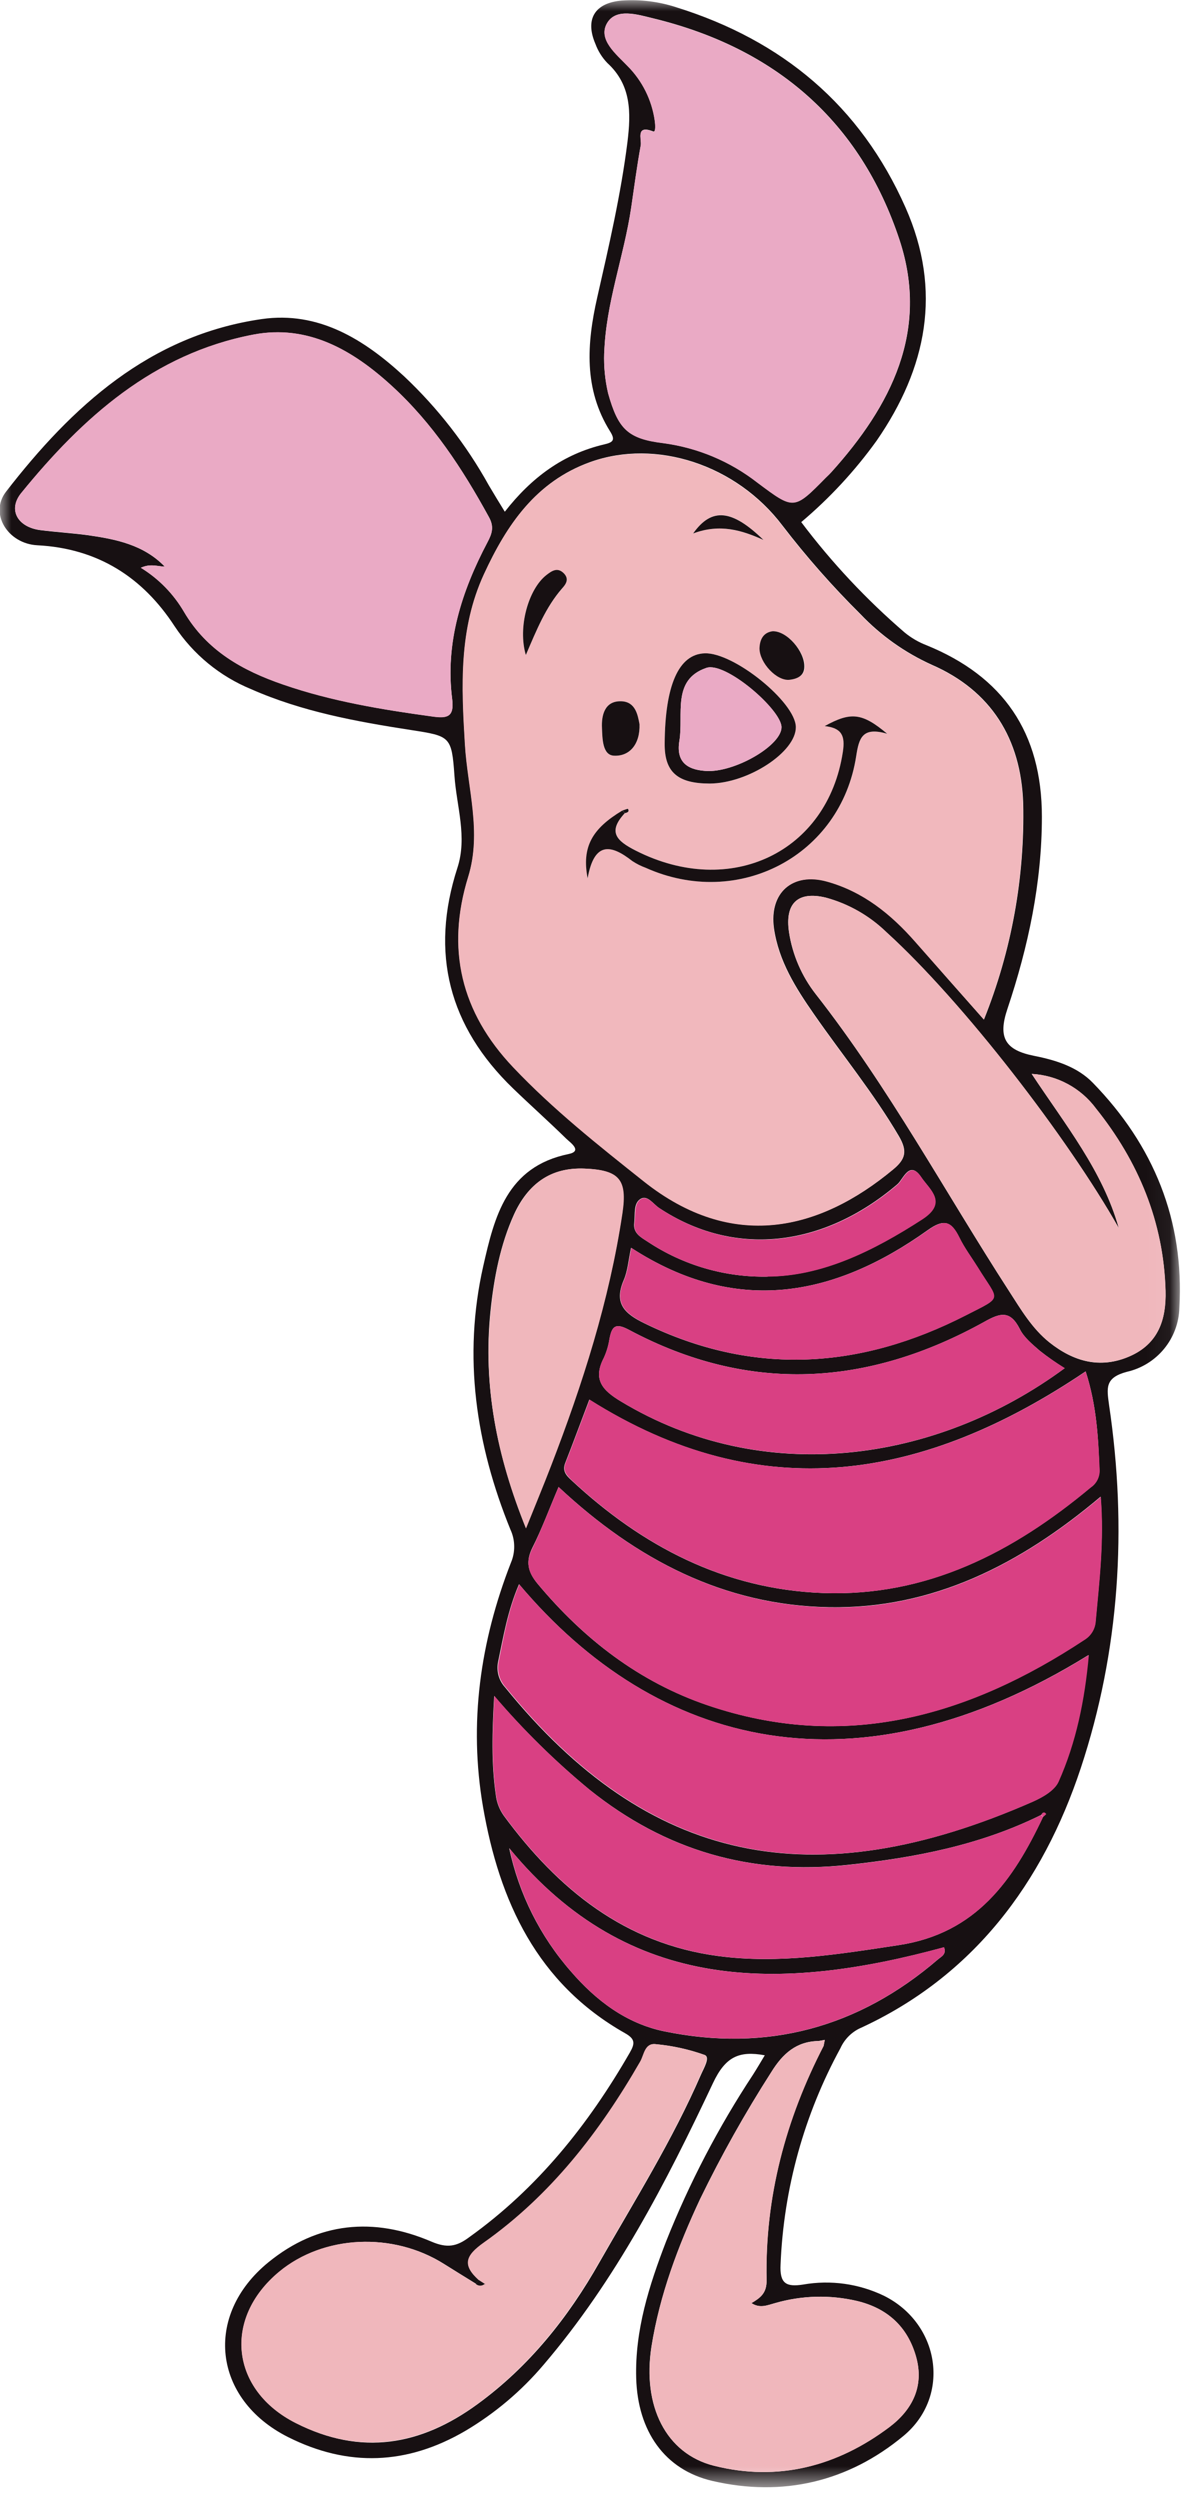
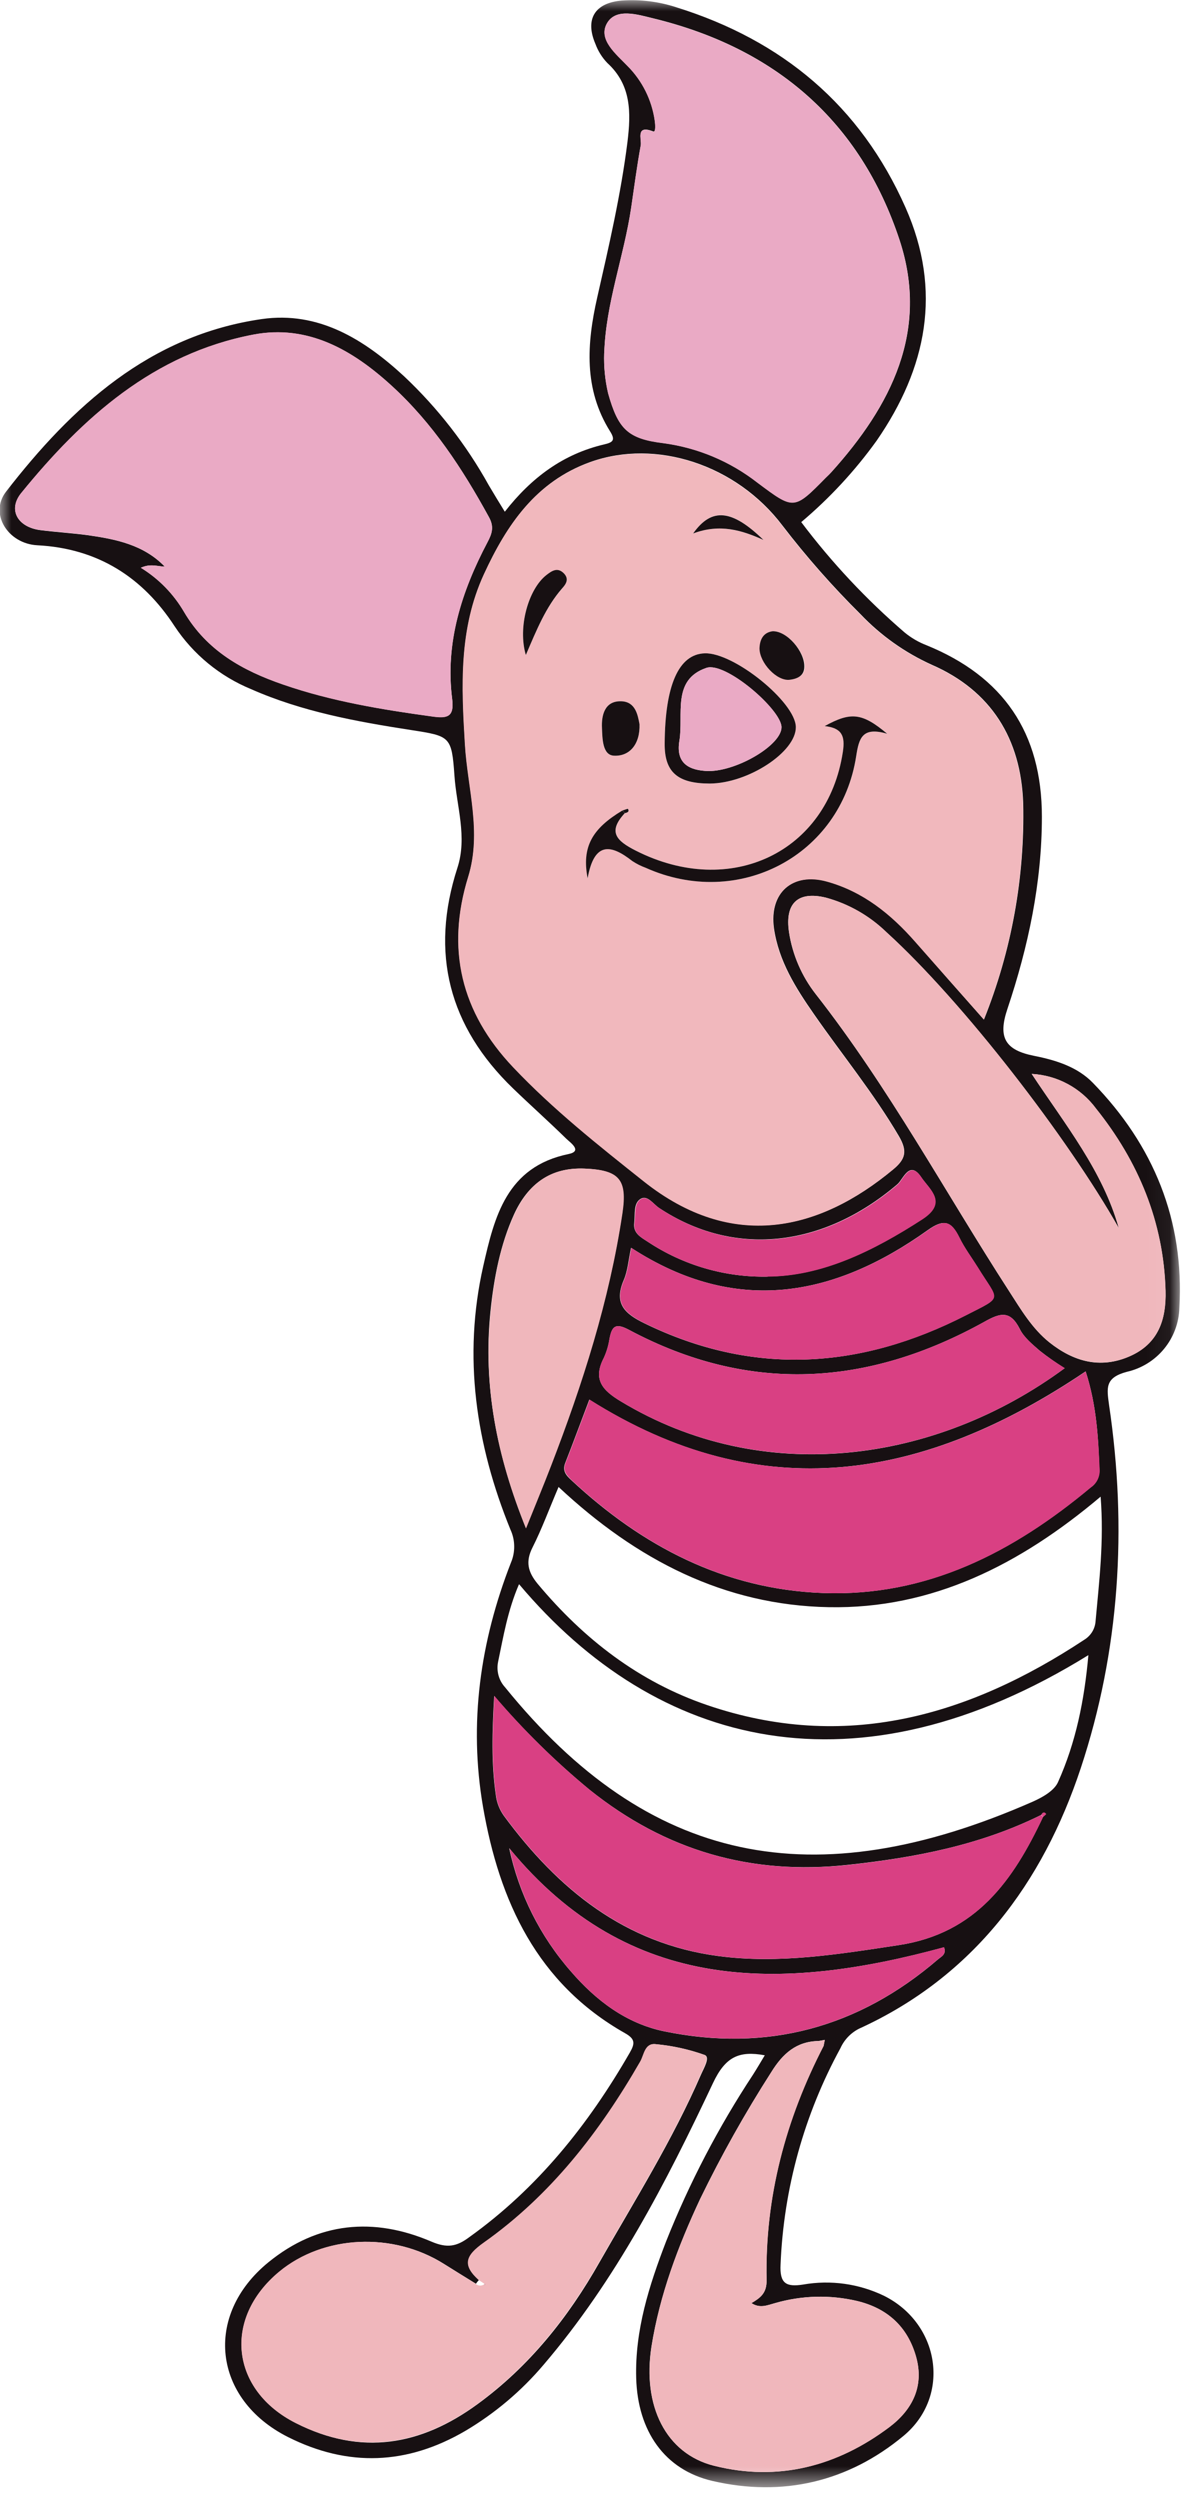
<svg xmlns="http://www.w3.org/2000/svg" width="52" height="110" viewBox="0 0 52 110" fill="none">
  <g clip-path="url(#clip0_7_2138)">
    <mask id="mask0_7_2138" style="mask-type:luminance" maskUnits="userSpaceOnUse" x="0" y="0" width="52" height="110">
      <path d="M51.95 0H0V109.425H51.95V0Z" fill="white" />
    </mask>
    <g mask="url(#mask0_7_2138)">
      <path d="M35.279 22.971C36.621 24.752 38.151 26.383 39.842 27.836C40.128 28.069 40.449 28.255 40.792 28.387C44.171 29.763 45.875 32.227 45.875 35.934C45.875 38.837 45.276 41.649 44.355 44.395C43.933 45.651 44.255 46.201 45.538 46.454C46.492 46.643 47.438 46.938 48.121 47.642C50.796 50.39 52.148 53.686 51.928 57.544C51.91 58.202 51.673 58.835 51.255 59.344C50.837 59.852 50.262 60.208 49.62 60.354C48.641 60.613 48.732 61.068 48.832 61.81C49.638 67.23 49.298 72.626 47.587 77.791C45.915 82.834 42.865 86.96 37.82 89.257C37.46 89.441 37.172 89.741 37.006 90.11C35.407 93.036 34.505 96.291 34.369 99.623C34.324 100.471 34.615 100.628 35.365 100.511C36.572 100.3 37.813 100.473 38.917 101.003C41.38 102.224 41.889 105.416 39.785 107.167C37.343 109.194 34.458 109.869 31.368 109.152C29.259 108.663 28.078 106.956 28.012 104.632C27.952 102.519 28.582 100.553 29.326 98.62C30.349 96.047 31.633 93.586 33.157 91.275C33.332 91.002 33.494 90.722 33.674 90.425C32.531 90.214 31.936 90.496 31.392 91.65C29.332 96.018 27.113 100.32 23.943 104.031C22.962 105.191 21.793 106.178 20.485 106.952C17.935 108.441 15.333 108.557 12.672 107.216C9.385 105.556 8.948 101.871 11.818 99.532C13.999 97.756 16.456 97.534 18.994 98.622C19.686 98.917 20.103 98.844 20.656 98.431C23.664 96.28 25.905 93.479 27.732 90.305C27.965 89.899 27.967 89.706 27.521 89.453C23.652 87.266 21.988 83.653 21.269 79.504C20.632 75.818 21.142 72.222 22.498 68.748C22.596 68.518 22.644 68.271 22.64 68.021C22.637 67.772 22.581 67.525 22.476 67.299C20.951 63.556 20.376 59.688 21.277 55.706C21.768 53.539 22.305 51.335 25.031 50.774C25.668 50.643 25.108 50.27 24.929 50.095C24.163 49.344 23.362 48.632 22.591 47.888C19.766 45.163 18.925 41.933 20.139 38.184C20.583 36.821 20.103 35.478 20.01 34.133C19.888 32.389 19.821 32.386 18.106 32.12C15.695 31.747 13.302 31.312 11.052 30.318C9.68 29.753 8.509 28.791 7.689 27.554C6.282 25.392 4.3 24.127 1.645 23.99C0.347 23.923 -0.484 22.598 0.267 21.63C3.174 17.879 6.59 14.749 11.531 14.037C14.022 13.682 16.026 14.925 17.795 16.558C19.277 17.954 20.534 19.571 21.522 21.351C21.744 21.726 21.966 22.092 22.227 22.514C23.399 21.011 24.8 19.974 26.6 19.553C26.977 19.464 27.113 19.375 26.862 18.978C25.695 17.113 25.837 15.116 26.296 13.087C26.811 10.821 27.337 8.557 27.628 6.244C27.783 4.963 27.805 3.743 26.74 2.77C26.509 2.53 26.331 2.244 26.216 1.931C25.748 0.839 26.192 0.125 27.375 0.025C28.189 -0.033 29.007 0.068 29.783 0.322C34.444 1.776 37.882 4.641 39.873 9.136C41.494 12.794 40.806 16.195 38.597 19.391C37.643 20.716 36.528 21.919 35.279 22.971ZM45.846 79.849C43.161 81.18 40.297 81.728 37.332 82.046C33.059 82.512 29.299 81.418 25.956 78.739C24.44 77.49 23.036 76.11 21.759 74.617C21.67 76.193 21.63 77.578 21.83 78.963C21.867 79.294 21.988 79.61 22.181 79.882C24.567 83.118 27.508 85.517 31.641 86.061C34.304 86.412 36.928 85.979 39.567 85.579C42.983 85.062 44.612 82.723 45.924 79.935C45.97 79.898 46.014 79.859 46.055 79.817C45.971 79.689 45.904 79.755 45.846 79.849ZM36.051 89.795C35.063 89.81 34.464 90.35 33.96 91.164C32.806 92.963 31.759 94.828 30.824 96.751C29.852 98.826 29.048 100.968 28.684 103.239C28.276 105.847 29.315 107.949 31.437 108.483C34.258 109.192 36.857 108.51 39.157 106.783C40.155 106.031 40.71 104.996 40.331 103.676C39.951 102.355 39.065 101.552 37.738 101.234C36.546 100.954 35.303 100.986 34.127 101.327C33.783 101.421 33.461 101.576 33.086 101.327C33.49 101.09 33.767 100.884 33.752 100.315C33.674 96.664 34.593 93.239 36.264 90.005C36.282 89.919 36.298 89.832 36.315 89.746L36.051 89.795ZM20.958 100.477C20.489 100.187 20.019 99.9 19.551 99.605C17.302 98.187 14.255 98.331 12.304 99.947C9.807 102.016 10.157 105.147 13.029 106.606C15.902 108.064 18.534 107.593 21.02 105.778C23.295 104.122 25.015 101.969 26.394 99.534C27.947 96.815 29.612 94.16 30.864 91.279C30.991 90.989 31.284 90.511 31.026 90.409C30.334 90.163 29.615 90.004 28.884 89.937C28.398 89.874 28.369 90.409 28.205 90.696C26.429 93.803 24.256 96.589 21.311 98.669C20.503 99.239 20.35 99.65 21.089 100.313C21.035 100.366 20.988 100.426 20.949 100.491L20.958 100.477ZM43.327 44.85C44.539 41.832 45.125 38.6 45.052 35.35C44.961 32.5 43.636 30.384 41.025 29.246C39.848 28.714 38.785 27.961 37.894 27.026C36.659 25.803 35.509 24.498 34.451 23.12C32.422 20.443 28.88 19.284 25.979 20.332C23.604 21.189 22.319 23.082 21.317 25.25C20.208 27.659 20.323 30.185 20.478 32.748C20.594 34.682 21.229 36.611 20.623 38.568C19.642 41.742 20.305 44.526 22.6 46.945C24.363 48.803 26.356 50.383 28.356 51.97C32.251 55.062 36.078 54.148 39.33 51.446C39.869 51.002 39.969 50.65 39.578 49.984C38.468 48.095 37.086 46.412 35.843 44.623C35.037 43.467 34.289 42.284 34.08 40.85C33.858 39.278 34.899 38.355 36.422 38.779C38.011 39.223 39.234 40.209 40.302 41.423C41.272 42.537 42.237 43.633 43.318 44.854L43.327 44.85ZM6.202 24.98C6.986 25.46 7.639 26.126 8.104 26.92C9.11 28.629 10.681 29.503 12.466 30.114C14.608 30.848 16.827 31.224 19.06 31.523C19.688 31.61 20.01 31.545 19.91 30.755C19.591 28.278 20.323 26.012 21.464 23.854C21.666 23.47 21.766 23.169 21.526 22.745C20.365 20.627 19.051 18.625 17.258 16.985C15.533 15.404 13.56 14.261 11.147 14.725C6.772 15.564 3.649 18.37 0.937 21.69C0.331 22.434 0.784 23.195 1.774 23.324C2.469 23.413 3.17 23.453 3.862 23.546C5.105 23.723 6.328 23.968 7.256 24.931C6.93 24.92 6.626 24.784 6.202 24.98ZM26.6 15.542C26.582 16.133 26.641 16.724 26.778 17.3C27.222 18.88 27.639 19.297 29.219 19.495C30.727 19.698 32.154 20.297 33.354 21.233C34.964 22.432 34.959 22.438 36.366 21.011C36.446 20.933 36.528 20.858 36.602 20.776C39.239 17.855 40.923 14.561 39.611 10.566C37.882 5.323 34.129 2.113 28.775 0.81C28.087 0.644 27.115 0.327 26.722 1.032C26.329 1.738 27.135 2.38 27.623 2.89C28.281 3.545 28.705 4.397 28.833 5.316C28.855 5.476 28.882 5.829 28.76 5.782C27.972 5.474 28.263 6.126 28.214 6.393C28.047 7.298 27.93 8.213 27.794 9.125C27.475 11.283 26.671 13.345 26.605 15.542H26.6ZM24.594 65.421C24.174 66.406 23.857 67.27 23.446 68.085C23.131 68.708 23.244 69.159 23.668 69.676C25.706 72.118 28.143 74 31.153 75.023C37.188 77.076 42.632 75.516 47.749 72.138C47.89 72.05 48.008 71.93 48.094 71.788C48.179 71.645 48.229 71.484 48.239 71.319C48.397 69.572 48.614 67.827 48.461 65.847C44.91 68.841 41.045 70.797 36.489 70.71C31.896 70.624 28.029 68.633 24.594 65.421ZM49.262 54.034C47.027 50.081 42.413 44.088 39.032 41.016C38.287 40.292 37.371 39.768 36.369 39.494C35.126 39.19 34.546 39.745 34.742 41.025C34.895 42.017 35.301 42.952 35.92 43.742C39.141 47.853 41.611 52.447 44.435 56.813C44.954 57.617 45.447 58.456 46.21 59.064C47.265 59.899 48.43 60.238 49.722 59.679C51.014 59.12 51.353 58.052 51.318 56.782C51.231 53.757 50.124 51.102 48.255 48.77C47.924 48.323 47.499 47.955 47.01 47.692C46.521 47.429 45.979 47.277 45.425 47.247C46.912 49.493 48.556 51.515 49.262 54.034ZM22.849 69.707C22.35 70.87 22.165 71.998 21.932 73.112C21.891 73.31 21.897 73.515 21.95 73.71C22.003 73.906 22.102 74.086 22.239 74.235C28.54 82.004 35.794 83.52 45.48 79.263C45.906 79.074 46.428 78.779 46.59 78.395C47.367 76.663 47.744 74.821 47.922 72.819C37.72 79.129 28.928 76.91 22.862 69.707H22.849ZM47.791 60.343C40.688 65.13 33.514 66.351 25.948 61.577C25.592 62.513 25.251 63.441 24.889 64.362C24.751 64.711 24.924 64.908 25.155 65.121C28.285 68.036 31.898 69.925 36.233 70.087C40.812 70.255 44.601 68.293 48.017 65.443C48.139 65.361 48.239 65.249 48.308 65.118C48.376 64.987 48.41 64.841 48.408 64.693C48.361 63.259 48.283 61.83 47.804 60.343H47.791ZM46.87 60.192C46.495 59.959 46.133 59.705 45.786 59.432C45.456 59.144 45.081 58.842 44.899 58.465C44.477 57.637 44.037 57.763 43.345 58.152C38.204 61.006 32.973 61.321 27.701 58.511C27.111 58.196 26.946 58.334 26.838 58.893C26.794 59.186 26.71 59.472 26.587 59.741C26.096 60.687 26.516 61.164 27.339 61.657C33.574 65.421 41.185 64.391 46.883 60.192H46.87ZM23.149 67.246C23.568 66.202 23.919 65.359 24.247 64.507C25.641 60.895 26.82 57.224 27.395 53.382C27.617 51.895 27.25 51.48 25.739 51.415C24.227 51.351 23.233 52.112 22.631 53.433C22.03 54.754 21.744 56.234 21.595 57.703C21.264 60.953 21.866 64.045 23.162 67.246H23.149ZM27.785 54.904C27.666 55.455 27.639 55.914 27.466 56.312C27.022 57.344 27.486 57.79 28.387 58.227C33.175 60.556 37.882 60.243 42.524 57.868C44.193 57.015 43.973 57.268 43.047 55.761C42.777 55.317 42.462 54.904 42.235 54.443C41.882 53.733 41.569 53.604 40.839 54.128C36.724 57.057 32.416 57.894 27.799 54.904H27.785ZM22.421 81.318C22.847 83.323 23.78 85.186 25.131 86.729C26.241 88.017 27.572 89.027 29.253 89.373C33.781 90.301 37.803 89.211 41.305 86.201C41.44 86.086 41.689 85.979 41.565 85.673C34.424 87.617 27.706 87.733 22.434 81.327L22.421 81.318ZM33.794 56.159C36.171 56.145 38.419 55.049 40.595 53.644C41.742 52.9 40.928 52.339 40.559 51.79C40.047 51.022 39.769 51.881 39.516 52.099C36.215 54.916 32.293 55.317 29.015 53.142C28.758 52.969 28.498 52.552 28.192 52.754C27.885 52.956 27.97 53.42 27.927 53.786C27.861 54.256 28.209 54.427 28.516 54.629C30.082 55.668 31.928 56.205 33.807 56.167L33.794 56.159Z" fill="#171012" />
      <path d="M43.318 44.854C42.236 43.633 41.262 42.537 40.292 41.434C39.224 40.219 38.002 39.232 36.412 38.79C34.89 38.366 33.846 39.289 34.071 40.861C34.275 42.295 35.027 43.478 35.833 44.634C37.076 46.423 38.463 48.106 39.569 49.995C39.959 50.66 39.859 51.009 39.32 51.457C36.068 54.159 32.242 55.073 28.346 51.981C26.349 50.394 24.351 48.814 22.591 46.956C20.296 44.537 19.632 41.753 20.613 38.579C21.219 36.621 20.584 34.693 20.469 32.759C20.313 30.196 20.194 27.67 21.308 25.262C22.309 23.093 23.594 21.2 25.969 20.343C28.87 19.295 32.406 20.454 34.441 23.131C35.5 24.509 36.65 25.814 37.884 27.037C38.775 27.972 39.839 28.725 41.016 29.257C43.626 30.395 44.951 32.511 45.042 35.361C45.115 38.609 44.528 41.839 43.318 44.854ZM27.401 35.663C26.069 36.462 25.625 37.263 25.878 38.641C26.171 36.983 26.926 37.163 27.84 37.88C28.025 38.002 28.223 38.102 28.43 38.177C32.515 40.011 37.023 37.651 37.702 33.272C37.826 32.462 37.975 31.965 39.067 32.282C37.957 31.357 37.467 31.31 36.317 31.945C37.067 32.029 37.225 32.366 37.116 33.079C36.45 37.5 32.164 39.538 27.998 37.425C27.137 36.981 26.755 36.597 27.514 35.776C27.611 35.749 27.736 35.725 27.651 35.589C27.643 35.572 27.487 35.636 27.401 35.663ZM31.252 34.473C32.945 34.473 35.054 33.079 35.041 31.982C35.027 30.886 32.308 28.697 31.025 28.744C29.884 28.784 29.281 30.145 29.265 32.715C29.256 33.969 29.833 34.48 31.252 34.473ZM28.157 31.863C28.08 31.454 27.984 30.868 27.345 30.853C26.613 30.835 26.48 31.485 26.504 32.022C26.524 32.466 26.504 33.214 27.023 33.245C27.718 33.288 28.186 32.759 28.157 31.863ZM23.152 28.817C23.632 27.707 24.04 26.715 24.742 25.905C24.915 25.705 25.072 25.483 24.83 25.239C24.555 24.955 24.306 25.115 24.062 25.306C23.263 25.912 22.791 27.601 23.152 28.817ZM34.028 27.772C33.653 27.823 33.467 28.091 33.462 28.513C33.462 29.15 34.213 29.969 34.794 29.898C35.105 29.858 35.431 29.743 35.436 29.317C35.422 28.651 34.654 27.756 34.017 27.772H34.028ZM30.519 23.47C31.704 23.026 32.668 23.339 33.613 23.754C32.244 22.416 31.345 22.292 30.519 23.47Z" fill="#F1B8BD" />
      <path d="M6.201 24.98C6.62 24.784 6.924 24.92 7.255 24.926C6.327 23.963 5.104 23.719 3.861 23.541C3.169 23.444 2.467 23.404 1.773 23.319C0.783 23.191 0.33 22.431 0.936 21.686C3.642 18.356 6.765 15.559 11.146 14.72C13.559 14.257 15.532 15.4 17.257 16.98C19.05 18.62 20.364 20.622 21.525 22.751C21.765 23.195 21.665 23.486 21.463 23.861C20.329 26.018 19.596 28.285 19.909 30.762C20.009 31.552 19.687 31.616 19.059 31.53C16.826 31.221 14.607 30.864 12.465 30.12C10.689 29.51 9.109 28.635 8.103 26.926C7.639 26.13 6.986 25.462 6.201 24.98Z" fill="#EAAAC5" />
      <path d="M26.604 15.542C26.671 13.345 27.474 11.283 27.79 9.132C27.925 8.219 28.043 7.305 28.209 6.399C28.258 6.133 27.967 5.48 28.755 5.789C28.877 5.836 28.85 5.483 28.828 5.323C28.701 4.404 28.276 3.552 27.619 2.897C27.13 2.386 26.325 1.749 26.717 1.039C27.11 0.329 28.082 0.646 28.77 0.817C34.124 2.12 37.871 5.33 39.607 10.572C40.918 14.554 39.234 17.855 36.597 20.782C36.524 20.865 36.441 20.94 36.362 21.018C34.954 22.449 34.959 22.443 33.35 21.24C32.15 20.304 30.723 19.704 29.215 19.502C27.643 19.313 27.217 18.887 26.773 17.306C26.639 16.728 26.582 16.135 26.604 15.542Z" fill="#EAAAC5" />
-       <path d="M24.594 65.421C28.03 68.639 31.896 70.63 36.498 70.719C41.055 70.806 44.912 68.85 48.47 65.856C48.623 67.836 48.406 69.581 48.248 71.327C48.238 71.493 48.188 71.654 48.103 71.797C48.018 71.939 47.899 72.059 47.758 72.146C42.653 75.518 37.197 77.078 31.162 75.032C28.152 74.009 25.715 72.118 23.677 69.685C23.233 69.168 23.131 68.717 23.455 68.093C23.857 67.263 24.181 66.4 24.594 65.421Z" fill="#D94083" />
      <path d="M21.073 100.311C20.341 99.645 20.494 99.237 21.295 98.667C24.241 96.587 26.4 93.801 28.189 90.694C28.354 90.407 28.383 89.873 28.869 89.935C29.599 90.002 30.319 90.161 31.011 90.407C31.268 90.51 30.975 90.987 30.849 91.278C29.597 94.163 27.93 96.813 26.378 99.532C24.991 101.973 23.271 104.12 21.005 105.776C18.512 107.591 15.857 108.042 13.014 106.603C10.171 105.165 9.791 102.02 12.288 99.945C14.239 98.329 17.287 98.185 19.535 99.603C20.003 99.898 20.474 100.184 20.942 100.475C20.996 100.529 21.069 100.558 21.144 100.558C21.22 100.558 21.293 100.529 21.346 100.475L21.326 100.571L21.349 100.493L21.073 100.311Z" fill="#F0B7BC" />
      <path d="M49.262 54.034C48.554 51.515 46.91 49.493 45.429 47.247C45.984 47.277 46.525 47.428 47.014 47.692C47.504 47.955 47.929 48.323 48.259 48.769C50.128 51.102 51.236 53.757 51.322 56.782C51.358 58.052 50.998 59.133 49.726 59.679C48.455 60.225 47.269 59.901 46.215 59.064C45.449 58.456 44.956 57.617 44.439 56.813C41.616 52.447 39.145 47.853 35.925 43.742C35.306 42.952 34.9 42.017 34.746 41.025C34.551 39.745 35.13 39.19 36.373 39.494C37.375 39.768 38.291 40.292 39.037 41.016C42.415 44.088 47.029 50.081 49.262 54.034Z" fill="#F0B7BC" />
-       <path d="M22.863 69.707C28.929 76.91 37.734 79.129 47.944 72.814C47.763 74.812 47.385 76.659 46.613 78.39C46.442 78.774 45.92 79.069 45.503 79.258C35.817 83.515 28.563 81.999 22.261 74.231C22.125 74.081 22.026 73.901 21.973 73.706C21.919 73.511 21.913 73.305 21.955 73.108C22.184 71.998 22.363 70.87 22.863 69.707Z" fill="#D94083" />
      <path d="M47.803 60.343C48.283 61.83 48.36 63.259 48.42 64.693C48.423 64.841 48.388 64.987 48.32 65.118C48.252 65.249 48.152 65.361 48.03 65.444C44.614 68.293 40.825 70.256 36.246 70.087C31.911 69.925 28.297 68.036 25.168 65.122C24.946 64.9 24.764 64.711 24.901 64.363C25.263 63.441 25.605 62.514 25.96 61.577C33.527 66.351 40.7 65.13 47.803 60.343Z" fill="#D94083" />
      <path d="M36.271 90.007C34.598 93.241 33.679 96.666 33.756 100.318C33.756 100.886 33.49 101.092 33.09 101.33C33.468 101.572 33.788 101.416 34.132 101.33C35.307 100.988 36.551 100.956 37.743 101.236C39.075 101.563 39.962 102.36 40.335 103.678C40.708 104.997 40.16 106.033 39.161 106.786C36.862 108.512 34.263 109.194 31.441 108.486C29.319 107.951 28.281 105.849 28.689 103.241C29.044 100.961 29.857 98.828 30.829 96.753C31.762 94.831 32.808 92.967 33.961 91.168C34.465 90.354 35.07 89.814 36.051 89.799L36.271 90.007Z" fill="#F0B7BC" />
      <path d="M45.933 79.933C44.621 82.72 42.992 85.06 39.576 85.577C36.937 85.977 34.314 86.409 31.65 86.059C27.526 85.515 24.576 83.115 22.19 79.879C21.997 79.608 21.876 79.291 21.839 78.96C21.64 77.575 21.68 76.19 21.768 74.614C23.042 76.108 24.443 77.488 25.957 78.738C29.286 81.42 33.059 82.512 37.326 82.052C40.284 81.735 43.154 81.18 45.84 79.855L45.933 79.933Z" fill="#D94083" />
      <path d="M46.883 60.192C41.185 64.391 33.565 65.41 27.337 61.657C26.514 61.164 26.094 60.687 26.584 59.741C26.708 59.472 26.792 59.186 26.835 58.893C26.944 58.334 27.108 58.196 27.699 58.511C32.97 61.322 38.202 61.006 43.343 58.152C44.042 57.764 44.481 57.637 44.896 58.465C45.087 58.842 45.462 59.144 45.784 59.433C46.136 59.706 46.503 59.959 46.883 60.192Z" fill="#D94083" />
      <path d="M23.161 67.246C21.865 64.045 21.263 60.953 21.607 57.701C21.76 56.232 22.02 54.782 22.644 53.431C23.267 52.079 24.229 51.349 25.751 51.413C27.274 51.477 27.629 51.892 27.407 53.38C26.832 57.222 25.654 60.893 24.26 64.504C23.931 65.359 23.58 66.202 23.161 67.246Z" fill="#F0B7BC" />
      <path d="M27.799 54.905C32.415 57.894 36.724 57.058 40.852 54.128C41.587 53.604 41.895 53.733 42.248 54.443C42.47 54.905 42.79 55.331 43.061 55.761C43.986 57.269 44.206 57.015 42.537 57.868C37.896 60.243 33.188 60.556 28.4 58.227C27.499 57.783 27.031 57.34 27.479 56.312C27.652 55.914 27.679 55.455 27.799 54.905Z" fill="#D94083" />
      <path d="M22.434 81.327C27.705 87.733 34.419 87.622 41.564 85.669C41.689 85.986 41.44 86.082 41.305 86.197C37.802 89.207 33.78 90.297 29.252 89.369C27.563 89.023 26.238 88.013 25.13 86.725C23.787 85.185 22.858 83.327 22.434 81.327Z" fill="#D94083" />
      <path d="M33.806 56.167C31.933 56.205 30.092 55.672 28.528 54.638C28.222 54.436 27.873 54.265 27.94 53.795C27.991 53.433 27.904 52.96 28.204 52.763C28.504 52.565 28.77 52.985 29.027 53.151C32.306 55.326 36.228 54.927 39.529 52.108C39.782 51.886 40.059 51.031 40.572 51.799C40.94 52.348 41.755 52.909 40.607 53.653C38.432 55.06 36.184 56.154 33.806 56.167Z" fill="#D94083" />
      <path d="M45.846 79.849C45.903 79.751 45.97 79.684 46.068 79.811C46.026 79.852 45.983 79.892 45.937 79.928L45.846 79.849Z" fill="#D94083" />
      <path d="M36.051 89.799L36.319 89.748C36.302 89.835 36.286 89.921 36.268 90.008L36.051 89.799Z" fill="#F0B7BC" />
      <path d="M27.51 35.776C26.751 36.597 27.133 36.988 27.994 37.425C32.16 39.538 36.442 37.501 37.112 33.079C37.221 32.367 37.063 32.029 36.313 31.945C37.463 31.31 37.958 31.357 39.063 32.282C37.971 31.965 37.822 32.462 37.698 33.272C37.019 37.652 32.511 40.011 28.427 38.178C28.219 38.102 28.021 38.002 27.837 37.88C26.922 37.163 26.167 36.992 25.874 38.642C25.61 37.263 26.067 36.462 27.397 35.663L27.51 35.776Z" fill="#171012" />
      <path d="M31.252 34.473C29.834 34.473 29.255 33.969 29.266 32.715C29.281 30.144 29.885 28.784 31.026 28.744C32.309 28.697 35.021 30.888 35.041 31.982C35.061 33.077 32.946 34.464 31.252 34.473ZM31.199 33.924C32.5 33.924 34.429 32.746 34.411 31.985C34.393 31.223 31.945 29.099 31.104 29.383C29.565 29.909 30.107 31.436 29.914 32.59C29.747 33.589 30.338 33.902 31.199 33.924Z" fill="#171012" />
      <path d="M28.158 31.863C28.187 32.751 27.714 33.288 27.024 33.246C26.516 33.215 26.525 32.467 26.505 32.023C26.48 31.485 26.613 30.835 27.346 30.853C27.985 30.868 28.081 31.461 28.158 31.863Z" fill="#171012" />
      <path d="M23.153 28.817C22.791 27.601 23.264 25.914 24.063 25.297C24.307 25.106 24.555 24.946 24.831 25.23C25.073 25.484 24.915 25.706 24.742 25.896C24.032 26.715 23.632 27.701 23.153 28.817Z" fill="#171012" />
      <path d="M34.019 27.772C34.656 27.756 35.423 28.66 35.415 29.325C35.415 29.752 35.084 29.867 34.773 29.907C34.203 29.978 33.441 29.159 33.441 28.522C33.457 28.091 33.643 27.823 34.019 27.772Z" fill="#171012" />
      <path d="M30.52 23.47C31.345 22.301 32.244 22.425 33.614 23.754C32.668 23.331 31.705 23.026 30.52 23.47Z" fill="#171012" />
      <path d="M27.4 35.662C27.487 35.636 27.642 35.571 27.651 35.589C27.727 35.724 27.611 35.749 27.514 35.776L27.4 35.662Z" fill="#171012" />
-       <path d="M21.355 100.469C21.303 100.525 21.231 100.557 21.155 100.56C21.079 100.562 21.005 100.535 20.949 100.483C20.986 100.421 21.03 100.363 21.08 100.312L21.355 100.489V100.469Z" fill="#171012" />
      <path d="M21.354 100.492L21.332 100.569L21.352 100.474L21.354 100.492Z" fill="#171012" />
      <path d="M31.198 33.925C30.337 33.896 29.746 33.589 29.913 32.593C30.106 31.439 29.564 29.911 31.103 29.385C31.944 29.097 34.392 31.205 34.41 31.987C34.428 32.768 32.499 33.913 31.198 33.925Z" fill="#EAAAC5" />
    </g>
  </g>
  <defs>
    <clipPath id="clip0_7_2138">
      <rect width="52" height="110" fill="white" />
    </clipPath>
  </defs>
</svg>